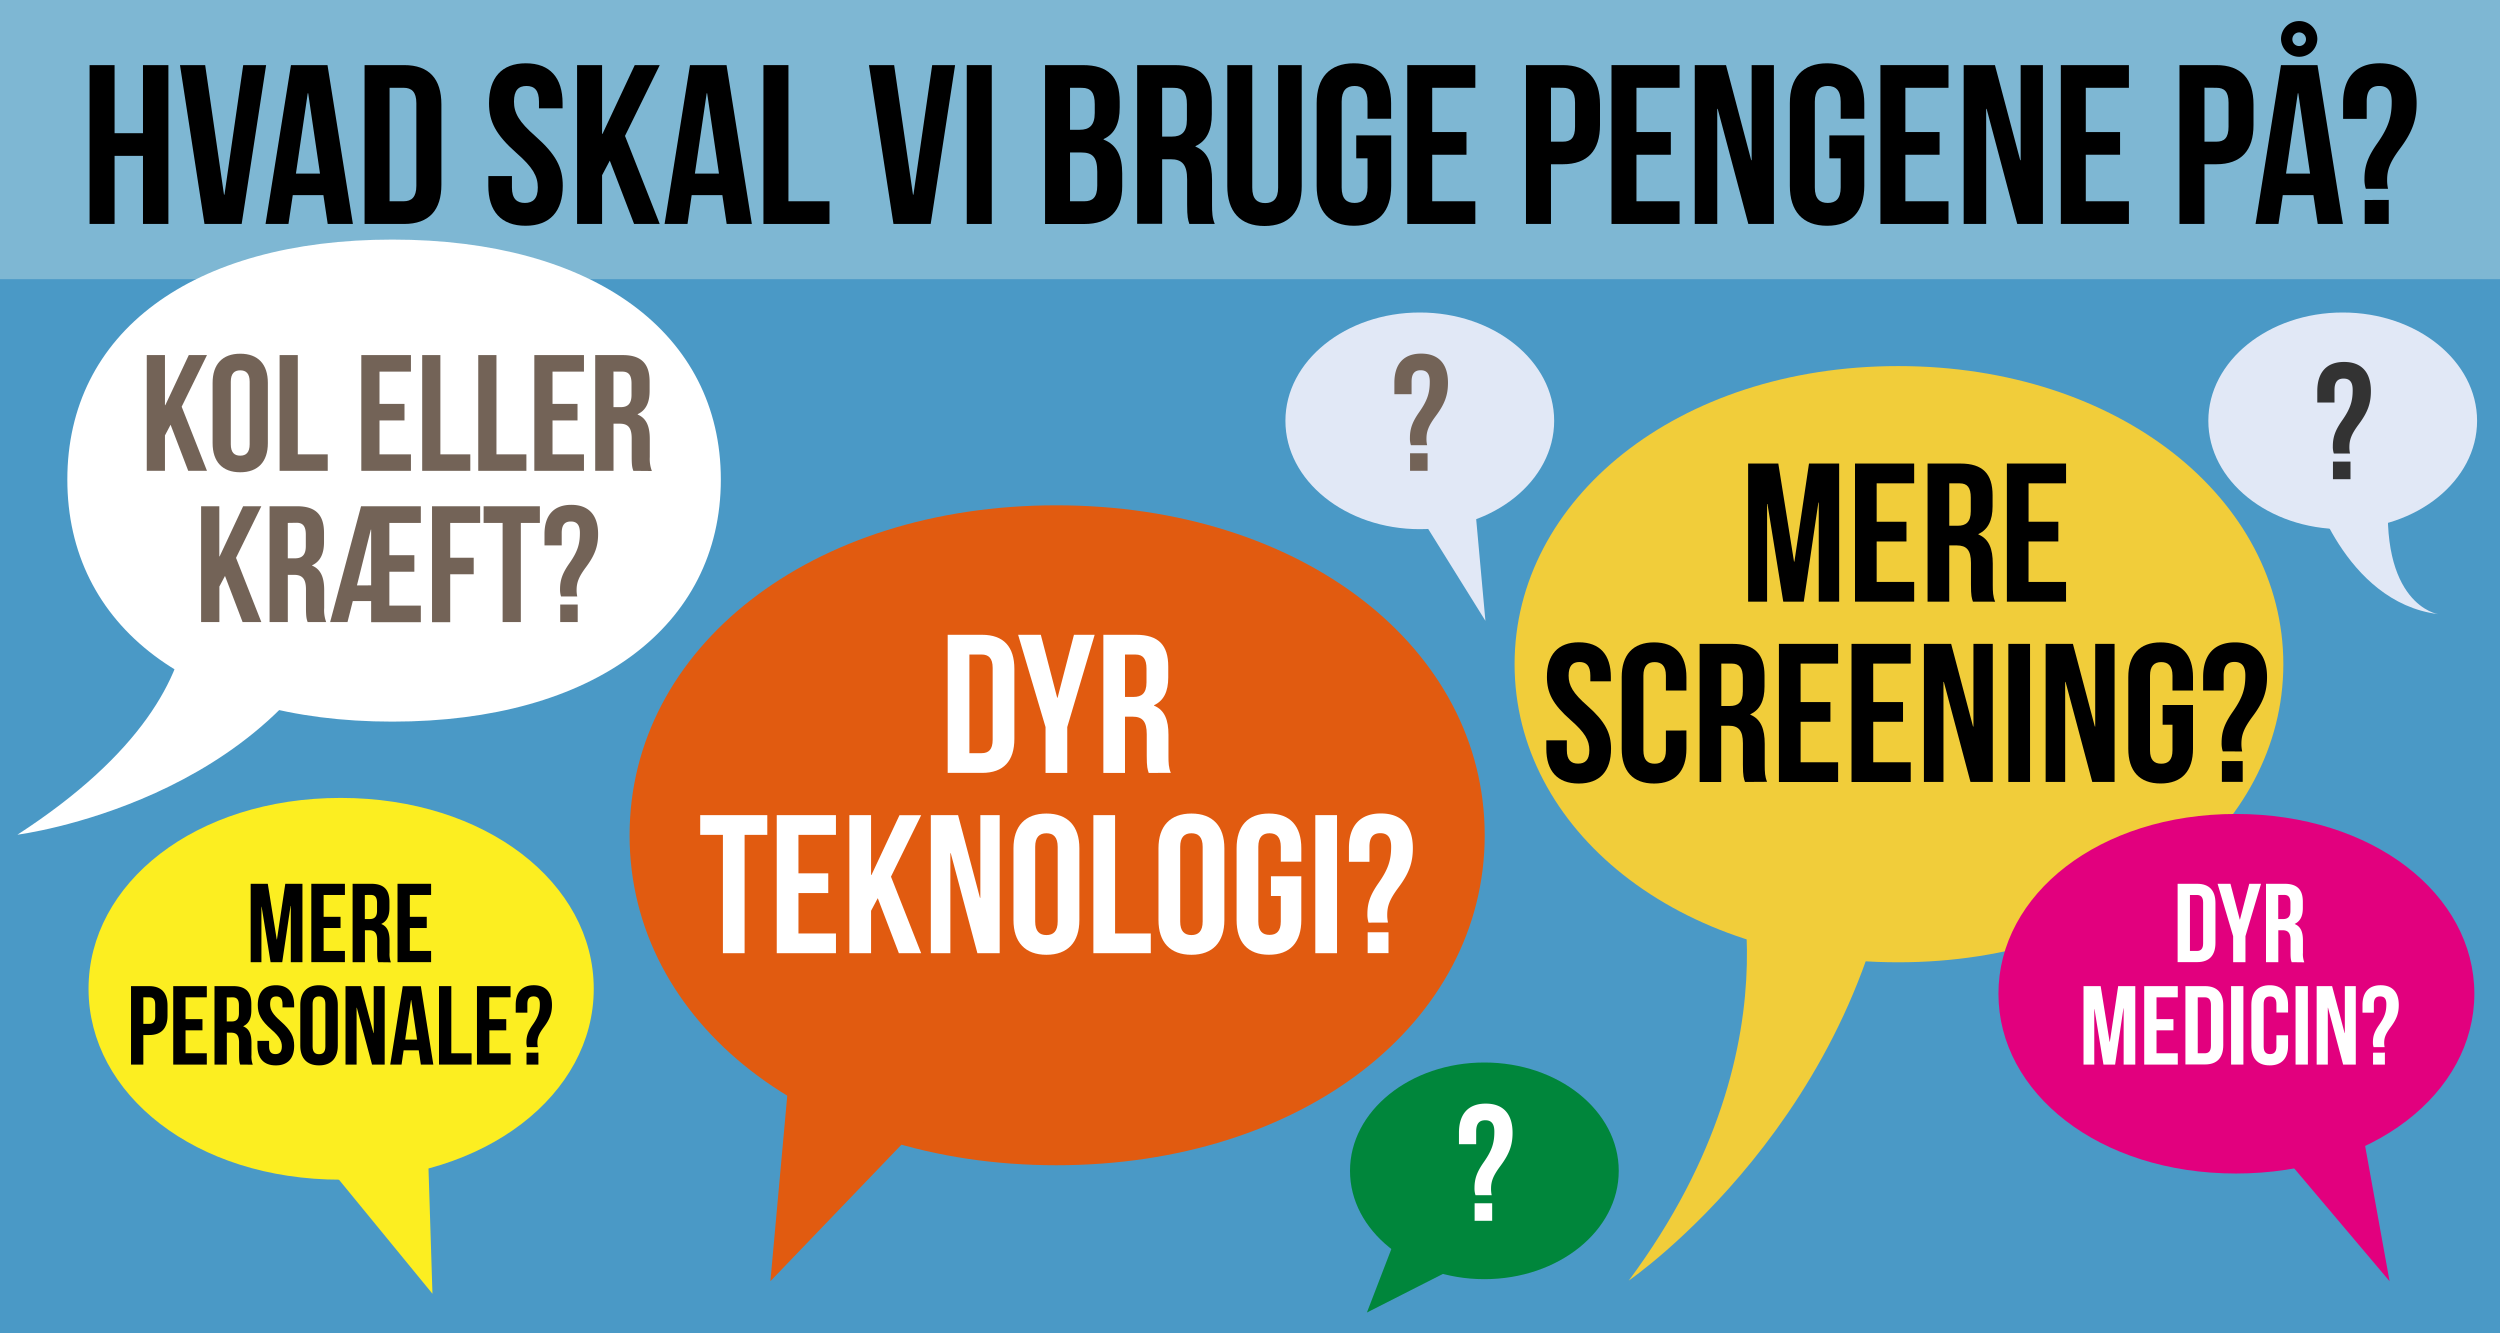
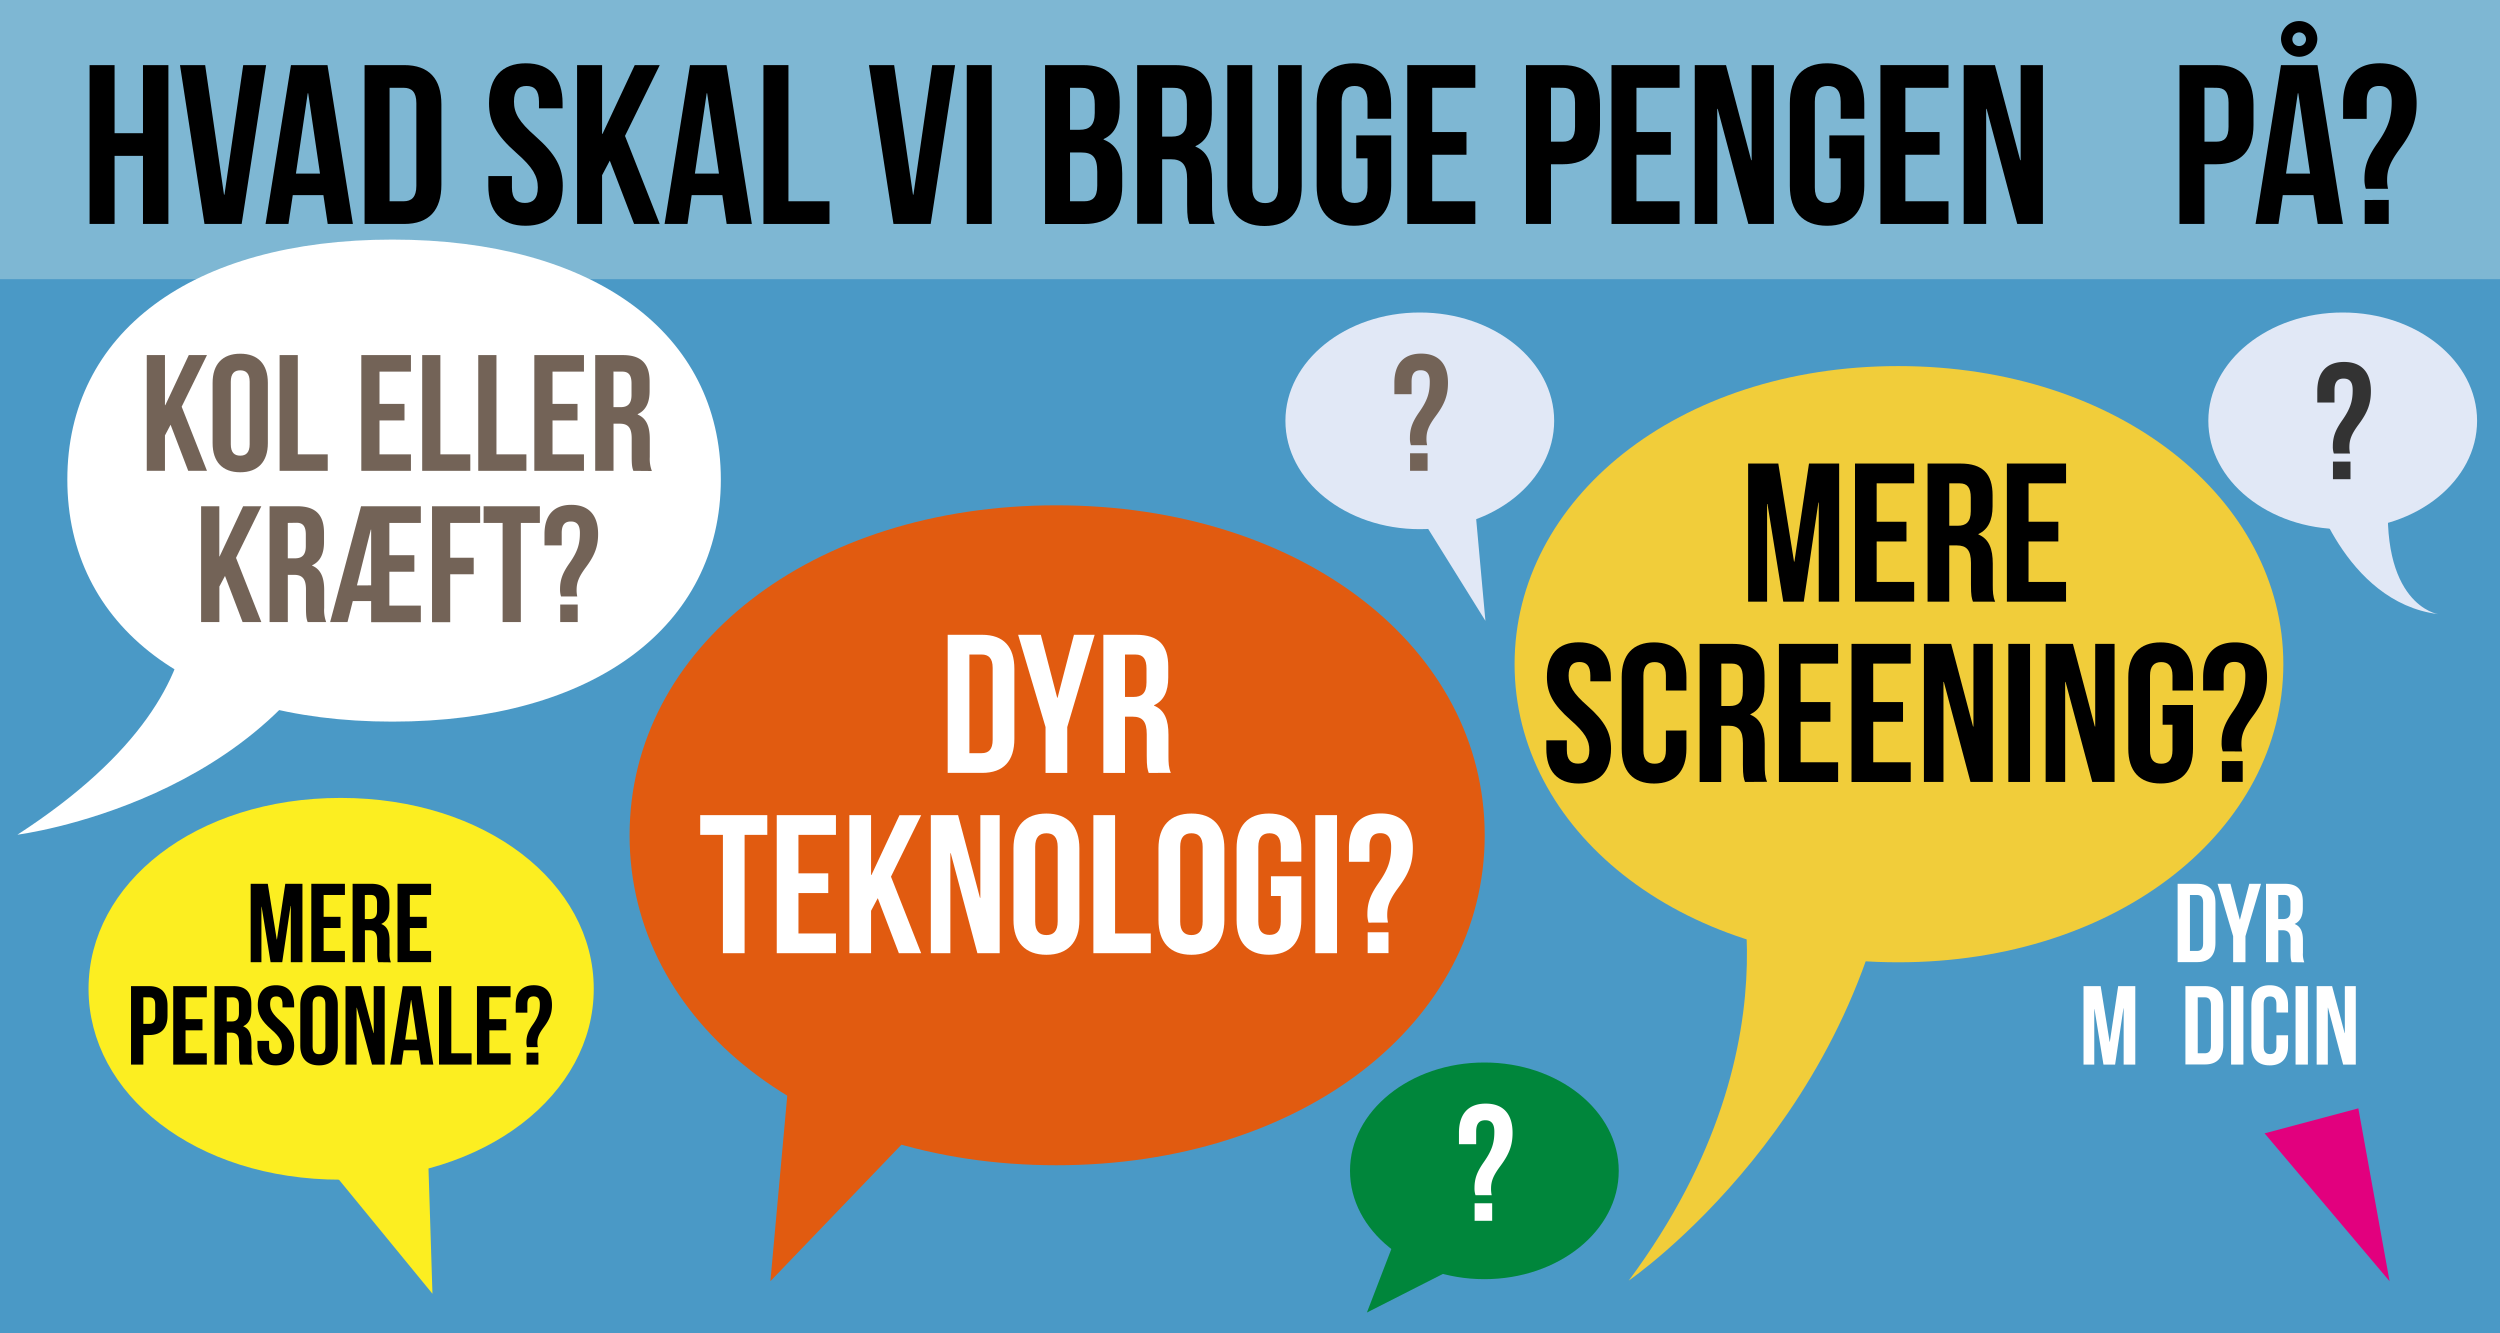
<svg xmlns="http://www.w3.org/2000/svg" id="Lag_1" data-name="Lag 1" viewBox="0 0 1200 640">
  <rect x="0" y="0" width="1200" height="640" fill="#808080" stroke="none" />
  <defs>
    <style>.cls-1{fill:#4a99c6;}.cls-2{fill:#f1cd3a;}.cls-3{fill:#7eb7d3;}.cls-4{fill:#e15b10;}.cls-5{fill:#fff;}.cls-6{fill:#fcee21;}.cls-7{fill:#736357;}.cls-8{fill:#e2007e;}.cls-9{fill:#e1e8f6;}.cls-10{fill:#00863b;}.cls-11{fill:#333;}</style>
  </defs>
  <title>prio SVG</title>
  <rect class="cls-1" y="13" width="1200" height="628" />
  <path class="cls-2" d="M829.36,399.84s40.18,96.76-47.56,214.84c0,0,114.8-78.72,129.56-223C920.31,304.11,829.36,399.84,829.36,399.84Z" />
  <rect class="cls-3" width="1200" height="134" />
  <path d="M55,107.5H43V31.25H55V63.93H68.63V31.25h12.2V107.5H68.63V74.82H55Z" />
  <path d="M107.52,93.45h.22l9-62.2h11L116,107.5H98.15L86.39,31.25H98.48Z" />
  <path d="M169.39,107.5H157.3l-2.07-13.83h-14.7l-2.07,13.83h-11l12.2-76.25h17.54ZM142.05,83.32H153.6l-5.67-38.56h-.22Z" />
  <path d="M175,31.25h19c12,0,17.87,6.64,17.87,18.84V88.66c0,12.2-5.89,18.84-17.87,18.84H175Zm12,10.89V96.61h6.75c3.82,0,6.1-2,6.1-7.41V49.55c0-5.45-2.28-7.41-6.1-7.41Z" />
  <path d="M252.4,30.38c11.65,0,17.64,7,17.64,19.17V52H258.71V48.79c0-5.45-2.17-7.52-6-7.52s-6,2.07-6,7.52,2.4,9.69,10.24,16.55c10,8.83,13.18,15.15,13.18,23.86,0,12.2-6.1,19.17-17.86,19.17s-17.87-7-17.87-19.17V84.52h11.33V90c0,5.45,2.4,7.41,6.21,7.41s6.21-2,6.21-7.41-2.4-9.69-10.24-16.55c-10-8.83-13.18-15.15-13.18-23.86C234.75,37.35,240.74,30.38,252.4,30.38Z" />
  <path d="M292.7,77.11l-3.7,7V107.5H277V31.25h12v33h.21l15.47-33h12L300,65.24l16.67,42.26H304.36Z" />
  <path d="M360.89,107.5H348.8l-2.07-13.83H332L330,107.5H319l12.2-76.25h17.54ZM333.55,83.32H345.1l-5.67-38.56h-.22Z" />
  <path d="M366.45,31.25h12V96.61h19.71V107.5H366.45Z" />
  <path d="M438.23,93.45h.22l9-62.2h11L446.73,107.5H428.86L417.1,31.25h12.09Z" />
  <path d="M464.05,31.25h12V107.5h-12Z" />
  <path d="M537.46,48.79v2.72c0,7.84-2.39,12.74-7.73,15.25V67c6.43,2.5,8.93,8.17,8.93,16.23v6.21c0,11.76-6.21,18.08-18.19,18.08H501.63V31.25h18.08C532.13,31.25,537.46,37,537.46,48.79Zm-23.85-6.65V62.29h4.68c4.47,0,7.19-2,7.19-8.06V50c0-5.44-1.85-7.84-6.1-7.84Zm0,31.05V96.61h6.86c4,0,6.21-1.85,6.21-7.52V82.45c0-7.08-2.29-9.26-7.73-9.26Z" />
  <path d="M570.9,107.5c-.65-2-1.08-3.16-1.08-9.37v-12c0-7.08-2.4-9.69-7.85-9.69h-4.14v31h-12V31.25h18.08c12.42,0,17.76,5.77,17.76,17.54v6c0,7.84-2.51,12.85-7.84,15.36v.22c6,2.5,7.95,8.17,7.95,16.12V98.24c0,3.71.11,6.43,1.31,9.26ZM557.83,42.14V65.56h4.69c4.46,0,7.19-2,7.19-8.06V50c0-5.44-1.86-7.84-6.1-7.84Z" />
  <path d="M601.08,31.25V90.07c0,5.45,2.39,7.41,6.21,7.41s6.21-2,6.21-7.41V31.25h11.33V89.31c0,12.2-6.11,19.17-17.87,19.17s-17.86-7-17.86-19.17V31.25Z" />
  <path d="M651,65h16.77V89.2c0,12.2-6.1,19.17-17.86,19.17S632,101.4,632,89.2V49.55c0-12.2,6.1-19.17,17.87-19.17s17.86,7,17.86,19.17V57H656.41V48.79c0-5.45-2.39-7.52-6.2-7.52S644,43.34,644,48.79V90c0,5.45,2.39,7.41,6.21,7.41s6.2-2,6.2-7.41v-14H651Z" />
  <path d="M687.46,63.38h16.45v10.9H687.46V96.61h20.7V107.5H675.48V31.25h32.68V42.14h-20.7Z" />
  <path d="M768,50.09V60c0,12.2-5.88,18.84-17.87,18.84h-5.66V107.5h-12V31.25h17.64C762.08,31.25,768,37.89,768,50.09Zm-23.53-8V68h5.66c3.82,0,5.89-1.74,5.89-7.19V49.33c0-5.45-2.07-7.19-5.89-7.19Z" />
  <path d="M785.5,63.38H802v10.9H785.5V96.61h20.7V107.5H773.52V31.25H806.2V42.14H785.5Z" />
  <path d="M824.5,52.27h-.22V107.5H813.49V31.25h15l12.09,45.64h.21V31.25h10.68V107.5H839.2Z" />
  <path d="M878.09,65h16.77V89.2c0,12.2-6.1,19.17-17.86,19.17s-17.87-7-17.87-19.17V49.55c0-12.2,6.1-19.17,17.87-19.17s17.86,7,17.86,19.17V57H883.53V48.79c0-5.45-2.39-7.52-6.21-7.52s-6.2,2.07-6.2,7.52V90c0,5.45,2.39,7.41,6.2,7.41s6.21-2,6.21-7.41v-14h-5.44Z" />
  <path d="M914.58,63.38H931v10.9H914.58V96.61h20.7V107.5H902.6V31.25h32.68V42.14h-20.7Z" />
  <path d="M953.58,52.27h-.22V107.5H942.57V31.25h15L969.7,76.89h.22V31.25h10.67V107.5H968.28Z" />
-   <path d="M1001.18,63.38h16.45v10.9h-16.45V96.61h20.7V107.5H989.2V31.25h32.68V42.14h-20.7Z" />
  <path d="M1081.68,50.09V60c0,12.2-5.88,18.84-17.87,18.84h-5.66V107.5h-12V31.25h17.64C1075.8,31.25,1081.68,37.89,1081.68,50.09Zm-23.53-8V68h5.66c3.82,0,5.89-1.74,5.89-7.19V49.33c0-5.45-2.07-7.19-5.89-7.19Z" />
  <path d="M1124.6,107.5h-12.09l-2.07-13.83h-14.71l-2.07,13.83h-11l12.2-76.25h17.54Zm-21-97.38a8.6,8.6,0,0,1,8.72,8.71,8.72,8.72,0,0,1-17.43,0A8.6,8.6,0,0,1,1103.57,10.12Zm-6.31,73.2h11.54l-5.66-38.56h-.22Zm6.31-61.22a3.27,3.27,0,1,0-3.26-3.27A3.21,3.21,0,0,0,1103.57,22.1Z" />
  <path d="M1135.6,90.62a14.21,14.21,0,0,1-.65-4.69c0-6.1,1.52-10.56,6.21-17.21,5.33-7.62,6.86-12.64,6.86-19.93,0-5.45-2.18-7.52-6-7.52s-6,2.07-6,7.52v8.28h-11.33V49.55c0-12.2,6-19.17,17.64-19.17s17.65,7,17.65,19.17c0,8.17-2.18,14.05-8.06,21.89-4.68,6.32-6.1,10-6.1,14.93a18.66,18.66,0,0,0,.44,4.25Zm11,5.33V107.5h-11.54V96Z" />
  <path class="cls-4" d="M712.66,400.94c0,89.94-87.58,158.38-205.63,158.38S302.2,490.88,302.2,400.94,389,242.55,507,242.55,712.66,311,712.66,400.94Z" />
  <path class="cls-2" d="M1096,318.81c0,79-78.74,143.09-184.86,143.09S727,397.83,727,318.81s78-143.09,184.14-143.09S1096,239.78,1096,318.81Z" />
  <path class="cls-5" d="M346,230.19c0,70.25-60.85,116.19-157.68,116.19s-156-45.94-156-116.19S91.51,115,188.34,115,346,160,346,230.19Z" />
  <path class="cls-6" d="M285,474.63c0,50.6-51.75,91.62-121.5,91.62s-121-41-121-91.62S93.75,383,163.5,383,285,424,285,474.63Z" />
  <path class="cls-5" d="M81.54,253.65s47,69.1-73.17,147c0,0,122.62-15.53,161.64-113.5Z" />
  <path class="cls-7" d="M81.88,203.87,79.18,209V226H70.45V170.44h8.73V194.5h.16l11.28-24.06h8.73L87.2,195.22,99.35,226h-9Z" />
  <path class="cls-7" d="M102.05,183.78c0-8.89,4.68-14,13.26-14s13.26,5.08,13.26,14v28.91c0,8.89-4.68,14-13.26,14s-13.26-5.08-13.26-14Zm8.73,29.46c0,4,1.75,5.48,4.53,5.48s4.53-1.51,4.53-5.48v-30c0-4-1.75-5.48-4.53-5.48s-4.53,1.51-4.53,5.48Z" />
  <path class="cls-7" d="M134.21,170.44h8.73v47.65h14.37V226h-23.1Z" />
  <path class="cls-7" d="M182.16,193.87h12v7.94h-12v16.28h15.09V226H173.43V170.44h23.82v7.94H182.16Z" />
  <path class="cls-7" d="M202.65,170.44h8.73v47.65h14.37V226h-23.1Z" />
  <path class="cls-7" d="M229.56,170.44h8.74v47.65h14.37V226H229.56Z" />
  <path class="cls-7" d="M265.21,193.87h12v7.94h-12v16.28H280.3V226H256.48V170.44H280.3v7.94H265.21Z" />
  <path class="cls-7" d="M304,226c-.48-1.43-.79-2.3-.79-6.83v-8.74c0-5.16-1.75-7.06-5.72-7.06h-3V226H285.7V170.44h13.18c9.05,0,12.94,4.21,12.94,12.79v4.37c0,5.71-1.83,9.37-5.72,11.19V199c4.37,1.83,5.8,6,5.8,11.75v8.58a16.44,16.44,0,0,0,1,6.75Zm-9.53-47.65v17.08h3.42c3.25,0,5.24-1.43,5.24-5.88V184.1c0-4-1.35-5.72-4.45-5.72Z" />
  <path class="cls-7" d="M108,276.45l-2.7,5.08V298.6H96.53V243h8.74v24.06h.16L116.7,243h8.74l-12.15,24.77,12.15,30.81h-9Z" />
  <path class="cls-7" d="M147.67,298.6c-.48-1.43-.8-2.3-.8-6.83V283c0-5.16-1.75-7.07-5.72-7.07h-3V298.6H129.4V243h13.18c9.06,0,12.95,4.21,12.95,12.78v4.37c0,5.72-1.83,9.37-5.72,11.2v.15c4.37,1.83,5.8,6,5.8,11.76v8.57a16.42,16.42,0,0,0,.95,6.75ZM138.14,251V268h3.41c3.26,0,5.24-1.43,5.24-5.87v-5.48c0-4-1.35-5.72-4.44-5.72Z" />
  <path class="cls-7" d="M178.15,288.52h-8.81L166.8,298.6h-8.34L173.31,243H202V251H186.89v15.48h12v7.94h-12v16.28H202v7.94H178.15Zm0-7.55V254.21H178L171.33,281Z" />
  <path class="cls-7" d="M216.1,267.71h11.28v7.94H216.1v23h-8.73V243h23.11V251H216.1Z" />
  <path class="cls-7" d="M232.14,243h27V251H250V298.6h-8.74V251h-9.13Z" />
  <path class="cls-7" d="M269.3,286.29a10.28,10.28,0,0,1-.48-3.41c0-4.45,1.12-7.7,4.53-12.55,3.89-5.55,5-9.21,5-14.53,0-4-1.58-5.48-4.36-5.48s-4.37,1.51-4.37,5.48v6h-8.26v-5.48c0-8.9,4.37-14,12.86-14s12.87,5.08,12.87,14c0,5.95-1.59,10.24-5.88,16-3.41,4.6-4.44,7.3-4.44,10.88a13.51,13.51,0,0,0,.31,3.09Zm8,3.9v8.41H268.9v-8.41Z" />
  <path d="M861.13,269.57h.19l7-47.07h14.48v66.29H873V241.25h-.19l-7,47.54h-9.85l-7.58-46.88h-.18v46.88h-9.1V222.5h14.49Z" />
  <path d="M900.8,250.44h14.3v9.47H900.8v19.41h18v9.47h-28.4V222.5h28.4V232h-18Z" />
  <path d="M947,288.79c-.56-1.71-.94-2.75-.94-8.14V270.23c0-6.16-2.09-8.43-6.82-8.43h-3.6v27H925.23V222.5H941c10.8,0,15.44,5,15.44,15.25V243c0,6.81-2.18,11.17-6.82,13.35v.19c5.21,2.18,6.91,7.1,6.91,14v10.23c0,3.22.1,5.59,1.14,8.05ZM935.65,232v20.36h4.07c3.88,0,6.25-1.7,6.25-7v-6.53c0-4.74-1.61-6.82-5.3-6.82Z" />
  <path d="M973.72,250.44H988v9.47h-14.3v19.41h18v9.47H963.3V222.5h28.41V232h-18Z" />
  <path d="M757.87,308.3c10.13,0,15.34,6.06,15.34,16.66v2.09h-9.85V324.3c0-4.73-1.89-6.53-5.21-6.53s-5.21,1.8-5.21,6.53,2.09,8.43,8.91,14.4c8.71,7.67,11.45,13.16,11.45,20.73,0,10.61-5.3,16.67-15.53,16.67s-15.53-6.06-15.53-16.67v-4.07h9.85v4.74c0,4.73,2.08,6.44,5.4,6.44s5.4-1.71,5.4-6.44-2.09-8.43-8.9-14.4c-8.72-7.67-11.46-13.16-11.46-20.74C742.53,314.36,747.74,308.3,757.87,308.3Z" />
  <path d="M809.48,350.63v8.8c0,10.61-5.31,16.67-15.53,16.67s-15.53-6.06-15.53-16.67V325c0-10.6,5.3-16.66,15.53-16.66s15.53,6.06,15.53,16.66v6.44h-9.85v-7.1c0-4.73-2.09-6.53-5.4-6.53s-5.4,1.8-5.4,6.53v35.8c0,4.73,2.09,6.44,5.4,6.44s5.4-1.71,5.4-6.44v-9.47Z" />
  <path d="M837.6,375.34c-.57-1.7-1-2.74-1-8.14V356.78c0-6.15-2.08-8.43-6.82-8.43h-3.6v27H815.82V309.06h15.72c10.79,0,15.43,5,15.43,15.24v5.21c0,6.82-2.18,11.17-6.81,13.35v.19c5.2,2.18,6.91,7.1,6.91,14v10.22c0,3.22.09,5.59,1.13,8Zm-11.37-56.81v20.35h4.08c3.88,0,6.25-1.7,6.25-7v-6.54c0-4.73-1.61-6.81-5.31-6.81Z" />
  <path d="M864.3,337h14.3v9.47H864.3v19.41h18v9.47H853.88V309.06h28.41v9.47h-18Z" />
  <path d="M899.15,337h14.3v9.47h-14.3v19.41h18v9.47H888.73V309.06h28.41v9.47h-18Z" />
  <path d="M933.05,327.33h-.19v48h-9.38V309.06h13.07l10.51,39.67h.19V309.06h9.28v66.28h-10.7Z" />
  <path d="M964,309.06h10.42v66.28H964Z" />
  <path d="M991.47,327.33h-.19v48h-9.37V309.06H995l10.52,39.67h.18V309.06H1015v66.28h-10.71Z" />
  <path d="M1038.06,338.41h14.58v21c0,10.61-5.3,16.67-15.53,16.67s-15.53-6.06-15.53-16.67V325c0-10.6,5.3-16.66,15.53-16.66s15.53,6.06,15.53,16.66v6.44h-9.85v-7.1c0-4.73-2.08-6.53-5.39-6.53s-5.4,1.8-5.4,6.53v35.8c0,4.73,2.08,6.44,5.4,6.44s5.39-1.71,5.39-6.44V347.88h-4.73Z" />
  <path d="M1066.94,360.67a12.41,12.41,0,0,1-.57-4.08c0-5.3,1.33-9.18,5.4-15,4.64-6.63,6-11,6-17.33,0-4.73-1.9-6.53-5.21-6.53s-5.21,1.8-5.21,6.53v7.2h-9.85V325c0-10.6,5.21-16.66,15.34-16.66s15.34,6.06,15.34,16.66c0,7.11-1.89,12.22-7,19-4.07,5.49-5.3,8.71-5.3,13a16.67,16.67,0,0,0,.38,3.7Zm9.56,4.63v10h-10v-10Z" />
  <path d="M132.83,450.93h.11l4-26.71h8.23v37.62h-5.59v-27h-.11l-4,27h-5.59l-4.3-26.6h-.1v26.6h-5.16V424.22h8.22Z" />
  <path d="M155.34,440.07h8.12v5.38h-8.12v11h10.22v5.38H149.43V424.22h16.13v5.37H155.34Z" />
  <path d="M181.57,461.84c-.32-1-.54-1.56-.54-4.62v-5.91c0-3.5-1.18-4.79-3.87-4.79h-2v15.32h-5.91V424.22h8.92c6.13,0,8.76,2.85,8.76,8.65v3c0,3.87-1.24,6.34-3.87,7.58v.1c3,1.24,3.92,4,3.92,8v5.8a11.1,11.1,0,0,0,.65,4.57Zm-6.45-32.25v11.56h2.31c2.2,0,3.55-1,3.55-4v-3.71c0-2.68-.92-3.87-3-3.87Z" />
  <path d="M196.72,440.07h8.12v5.38h-8.12v11h10.21v5.38H190.81V424.22h16.12v5.37H196.72Z" />
  <path d="M80.41,482.64v4.89c0,6-2.9,9.29-8.81,9.29H68.8V511H62.89V473.34H71.6C77.51,473.34,80.41,476.62,80.41,482.64ZM68.8,478.71v12.74h2.8c1.88,0,2.9-.86,2.9-3.55v-5.64c0-2.69-1-3.55-2.9-3.55Z" />
  <path d="M89.06,489.19h8.12v5.38H89.06v11H99.27V511H83.15V473.34H99.27v5.37H89.06Z" />
  <path d="M115.28,511c-.32-1-.53-1.56-.53-4.62v-5.92c0-3.49-1.19-4.78-3.87-4.78h-2V511h-5.92V473.34h8.93c6.12,0,8.75,2.85,8.75,8.65v3c0,3.87-1.23,6.34-3.86,7.57v.11c3,1.24,3.92,4,3.92,8v5.8a11.11,11.11,0,0,0,.64,4.57Zm-6.44-32.25v11.56h2.31c2.2,0,3.54-1,3.54-4v-3.71c0-2.68-.91-3.87-3-3.87Z" />
  <path d="M132.48,472.91c5.75,0,8.71,3.44,8.71,9.46v1.18H135.6V482c0-2.69-1.08-3.71-3-3.71s-2.95,1-2.95,3.71,1.18,4.78,5.05,8.17c4.94,4.35,6.5,7.47,6.5,11.77,0,6-3,9.46-8.81,9.46s-8.82-3.44-8.82-9.46v-2.31h5.59v2.69c0,2.68,1.18,3.65,3.07,3.65s3.06-1,3.06-3.65-1.18-4.79-5.05-8.17c-5-4.36-6.51-7.47-6.51-11.77C123.77,476.35,126.73,472.91,132.48,472.91Z" />
  <path d="M144.14,482.37c0-6,3.17-9.46,9-9.46s9,3.44,9,9.46v19.56c0,6-3.17,9.46-9,9.46s-9-3.44-9-9.46Zm5.91,19.94c0,2.68,1.18,3.7,3.07,3.7s3.06-1,3.06-3.7V482c0-2.69-1.18-3.71-3.06-3.71s-3.07,1-3.07,3.71Z" />
  <path d="M171.28,483.71h-.11V511h-5.32V473.34h7.42l6,22.52h.11V473.34h5.27V511h-6.08Z" />
  <path d="M208,511h-6l-1-6.83h-7.26l-1,6.83h-5.43l6-37.62H202ZM194.49,499h5.7l-2.8-19h-.1Z" />
  <path d="M210.72,473.34h5.91v32.24h9.73V511H210.72Z" />
  <path d="M234.85,489.19H243v5.38h-8.11v11h10.21V511H228.94V473.34h16.12v5.37H234.85Z" />
  <path d="M253,502.63a7.23,7.23,0,0,1-.32-2.31c0-3,.75-5.22,3.06-8.49,2.64-3.77,3.39-6.24,3.39-9.84,0-2.69-1.08-3.71-3-3.71s-3,1-3,3.71v4.09h-5.59v-3.71c0-6,3-9.46,8.7-9.46s8.71,3.44,8.71,9.46c0,4-1.07,6.93-4,10.8-2.31,3.12-3,4.94-3,7.36a9.37,9.37,0,0,0,.22,2.1Zm5.43,2.63V511h-5.7v-5.7Z" />
-   <path class="cls-8" d="M1187.69,477c0,47.66-48.74,86.29-114.44,86.29s-114-38.63-114-86.29,48.29-86.3,114-86.3S1187.69,429.3,1187.69,477Z" />
  <path class="cls-5" d="M1045.26,424.22h9.35c5.91,0,8.81,3.28,8.81,9.3v19c0,6-2.9,9.3-8.81,9.3h-9.35Zm5.91,5.37v26.87h3.33c1.88,0,3-1,3-3.65V433.25c0-2.69-1.13-3.66-3-3.66Z" />
  <path class="cls-5" d="M1071.91,449.37l-7.47-25.15h6.18l4.46,17.14h.11l4.46-17.14h5.64l-7.47,25.15v12.47h-5.91Z" />
  <path class="cls-5" d="M1100,461.84c-.33-1-.54-1.56-.54-4.62v-5.91c0-3.5-1.18-4.79-3.87-4.79h-2v15.32h-5.91V424.22h8.92c6.12,0,8.76,2.85,8.76,8.65v3c0,3.87-1.24,6.34-3.87,7.58v.1c3,1.24,3.92,4,3.92,8v5.8a11.1,11.1,0,0,0,.65,4.57Zm-6.45-32.25v11.56h2.31c2.2,0,3.55-1,3.55-4v-3.71c0-2.68-.92-3.87-3-3.87Z" />
  <path class="cls-5" d="M1012.62,500.05h.1l4-26.71h8.22V511h-5.59V484h-.1l-4,27h-5.59l-4.3-26.6h-.11V511h-5.16V473.34h8.23Z" />
-   <path class="cls-5" d="M1035.13,489.19h8.12v5.38h-8.12v11h10.21V511h-16.12V473.34h16.12v5.37h-10.21Z" />
  <path class="cls-5" d="M1049,473.34h9.36c5.91,0,8.81,3.28,8.81,9.3v19c0,6-2.9,9.3-8.81,9.3H1049Zm5.92,5.37v26.87h3.33c1.88,0,3-1,3-3.65V482.37c0-2.69-1.13-3.66-3-3.66Z" />
  <path class="cls-5" d="M1070.92,473.34h5.91V511h-5.91Z" />
  <path class="cls-5" d="M1098.27,496.93v5c0,6-3,9.46-8.81,9.46s-8.81-3.44-8.81-9.46V482.37c0-6,3-9.46,8.81-9.46s8.81,3.44,8.81,9.46V486h-5.59v-4c0-2.69-1.18-3.71-3.06-3.71s-3.06,1-3.06,3.71v20.32c0,2.68,1.18,3.65,3.06,3.65s3.06-1,3.06-3.65v-5.38Z" />
  <path class="cls-5" d="M1101.87,473.34h5.91V511h-5.91Z" />
  <path class="cls-5" d="M1117.45,483.71h-.1V511H1112V473.34h7.41l6,22.52h.11V473.34h5.26V511h-6.07Z" />
-   <path class="cls-5" d="M1139.33,502.63a6.93,6.93,0,0,1-.33-2.31c0-3,.75-5.22,3.07-8.49,2.63-3.77,3.38-6.24,3.38-9.84,0-2.69-1.07-3.71-3-3.71s-3,1-3,3.71v4.09H1134v-3.71c0-6,3-9.46,8.71-9.46s8.7,3.44,8.7,9.46c0,4-1.07,6.93-4,10.8-2.31,3.12-3,4.94-3,7.36a9.36,9.36,0,0,0,.21,2.1Zm5.42,2.63V511h-5.69v-5.7Z" />
  <path class="cls-5" d="M454.89,304.7h16.48c10.42,0,15.53,5.78,15.53,16.38v33.53c0,10.6-5.11,16.38-15.53,16.38H454.89Zm10.42,9.47v47.35h5.87c3.32,0,5.3-1.7,5.3-6.44V320.61c0-4.73-2-6.44-5.3-6.44Z" />
  <path class="cls-5" d="M501.86,349,488.7,304.7h10.89l7.86,30.21h.19l7.86-30.21h9.94L512.28,349v22H501.86Z" />
  <path class="cls-5" d="M551.39,371c-.57-1.7-.95-2.75-.95-8.14V352.43c0-6.16-2.08-8.43-6.82-8.43H540v27H529.61V304.7h15.72c10.79,0,15.43,5,15.43,15.25v5.21c0,6.81-2.18,11.17-6.82,13.35v.19c5.21,2.18,6.92,7.1,6.92,14v10.23c0,3.22.09,5.59,1.13,8.05ZM540,314.17v20.36h4.07c3.89,0,6.25-1.7,6.25-7V321c0-4.74-1.61-6.82-5.3-6.82Z" />
  <path class="cls-5" d="M336.1,391.26h32.2v9.47H357.41v56.81H347V400.73H336.1Z" />
  <path class="cls-5" d="M383.26,419.19h14.3v9.47h-14.3v19.41h18v9.47H372.84V391.26h28.41v9.47h-18Z" />
  <path class="cls-5" d="M421.33,431.12l-3.22,6.06v20.36H407.69V391.26h10.42V420h.19l13.44-28.69h10.42L427.67,420.8l14.49,36.74h-10.7Z" />
  <path class="cls-5" d="M456.36,409.53h-.19v48H446.8V391.26h13.07l10.51,39.67h.19V391.26h9.28v66.28h-10.7Z" />
  <path class="cls-5" d="M486.47,407.17c0-10.61,5.59-16.67,15.82-16.67s15.81,6.06,15.81,16.67v34.46c0,10.61-5.58,16.67-15.81,16.67s-15.82-6.06-15.82-16.67Zm10.42,35.13c0,4.73,2.08,6.53,5.4,6.53s5.4-1.8,5.4-6.53V406.5c0-4.73-2.09-6.53-5.4-6.53s-5.4,1.8-5.4,6.53Z" />
  <path class="cls-5" d="M524.82,391.26h10.42v56.81h17.14v9.47H524.82Z" />
  <path class="cls-5" d="M556.07,407.17c0-10.61,5.59-16.67,15.82-16.67s15.81,6.06,15.81,16.67v34.46c0,10.61-5.59,16.67-15.81,16.67s-15.82-6.06-15.82-16.67Zm10.42,35.13c0,4.73,2.08,6.53,5.4,6.53s5.39-1.8,5.39-6.53V406.5c0-4.73-2.08-6.53-5.39-6.53s-5.4,1.8-5.4,6.53Z" />
  <path class="cls-5" d="M610.05,420.61h14.58v21c0,10.61-5.3,16.67-15.53,16.67s-15.53-6.06-15.53-16.67V407.17c0-10.61,5.3-16.67,15.53-16.67s15.53,6.06,15.53,16.67v6.43h-9.85v-7.1c0-4.73-2.08-6.53-5.4-6.53s-5.39,1.8-5.39,6.53v35.8c0,4.73,2.08,6.44,5.39,6.44s5.4-1.71,5.4-6.44V430.08h-4.73Z" />
  <path class="cls-5" d="M631.35,391.26h10.42v66.28H631.35Z" />
  <path class="cls-5" d="M656.92,442.87a12.41,12.41,0,0,1-.57-4.08c0-5.3,1.33-9.18,5.4-15,4.64-6.63,6-11,6-17.33,0-4.73-1.89-6.53-5.21-6.53s-5.2,1.8-5.2,6.53v7.2h-9.85v-6.53c0-10.61,5.21-16.67,15.34-16.67s15.34,6.06,15.34,16.67c0,7.1-1.89,12.21-7,19-4.07,5.49-5.3,8.71-5.3,13a16.09,16.09,0,0,0,.38,3.7Zm9.56,4.63v10h-10v-10Z" />
  <polygon class="cls-4" points="378.71 516.82 369.79 614.97 455.45 525.74 378.71 516.82" />
  <polygon class="cls-6" points="152.22 553.46 207.58 621 205.23 546.78 152.22 553.46" />
  <polygon class="cls-8" points="1087 544 1147 615 1132 532 1087 544" />
  <ellipse class="cls-9" cx="681.5" cy="202" rx="64.5" ry="52" />
  <ellipse class="cls-9" cx="1124.5" cy="202" rx="64.5" ry="52" />
  <path class="cls-7" d="M677.24,213.69a10.28,10.28,0,0,1-.48-3.41c0-4.45,1.11-7.7,4.53-12.55,3.89-5.56,5-9.21,5-14.53,0-4-1.59-5.48-4.37-5.48s-4.36,1.51-4.36,5.48v6H669.3v-5.47c0-8.9,4.36-14,12.86-14s12.87,5.08,12.87,14c0,6-1.59,10.24-5.88,16-3.42,4.6-4.45,7.3-4.45,10.87a13.55,13.55,0,0,0,.32,3.1Zm8,3.89V226h-8.42v-8.42Z" />
  <polygon class="cls-9" points="680 245 713 298 706 221 680 245" />
  <ellipse class="cls-10" cx="712.5" cy="562" rx="64.5" ry="52" />
  <polygon class="cls-10" points="727 594 656.11 630.02 683.89 557.87 727 594" />
  <path class="cls-5" d="M708.24,573.69a10.28,10.28,0,0,1-.48-3.41c0-4.45,1.11-7.7,4.53-12.55,3.89-5.56,5-9.21,5-14.53,0-4-1.59-5.48-4.37-5.48s-4.36,1.51-4.36,5.48v6H700.3v-5.47c0-8.9,4.36-14,12.86-14s12.87,5.08,12.87,14c0,6-1.59,10.24-5.88,16-3.42,4.6-4.45,7.3-4.45,10.87a13.55,13.55,0,0,0,.32,3.1Zm8,3.89V586h-8.42v-8.42Z" />
  <path class="cls-9" d="M1109,232s16,57,61.29,62.79c0,0-29-4.29-23.45-62.27S1109,232,1109,232Z" />
  <path class="cls-11" d="M1120.24,217.69a10.28,10.28,0,0,1-.48-3.41c0-4.45,1.11-7.7,4.53-12.55,3.89-5.56,5-9.21,5-14.53,0-4-1.59-5.48-4.37-5.48s-4.36,1.51-4.36,5.48v6h-8.26v-5.47c0-8.9,4.36-14,12.86-14s12.87,5.08,12.87,14c0,6-1.59,10.24-5.88,16-3.42,4.6-4.45,7.3-4.45,10.87a13.55,13.55,0,0,0,.32,3.1Zm8,3.89V230h-8.42v-8.42Z" />
</svg>